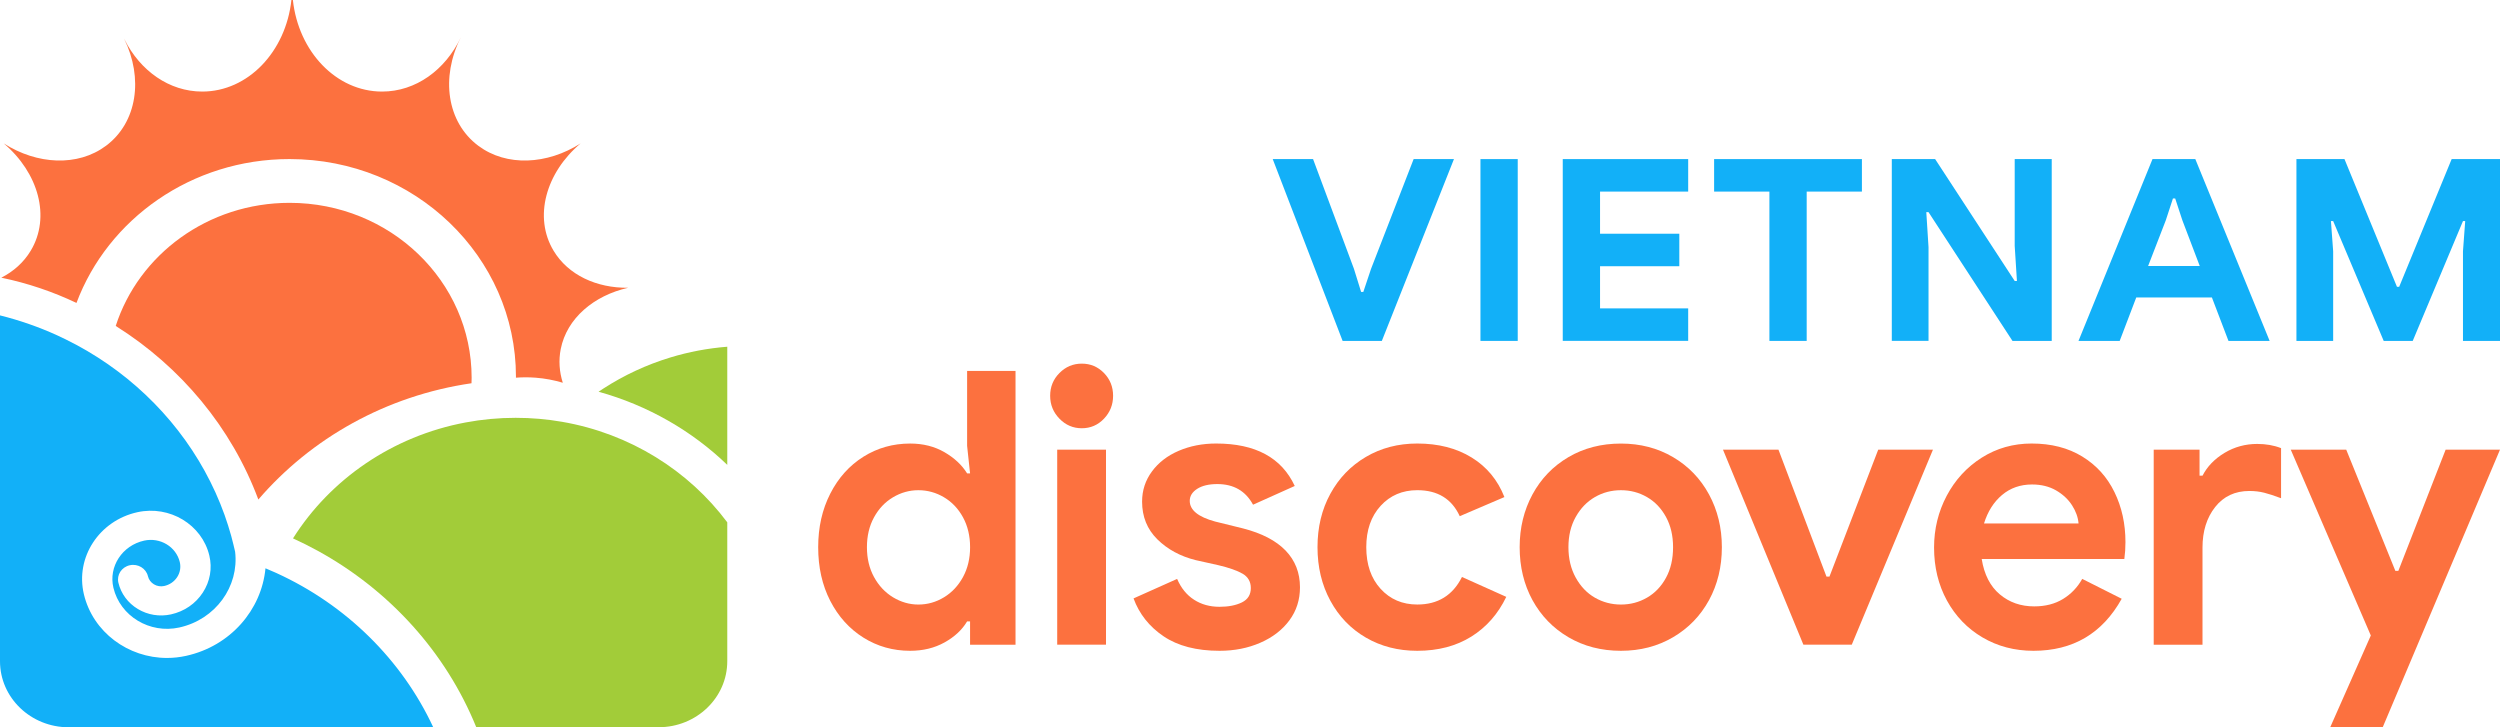
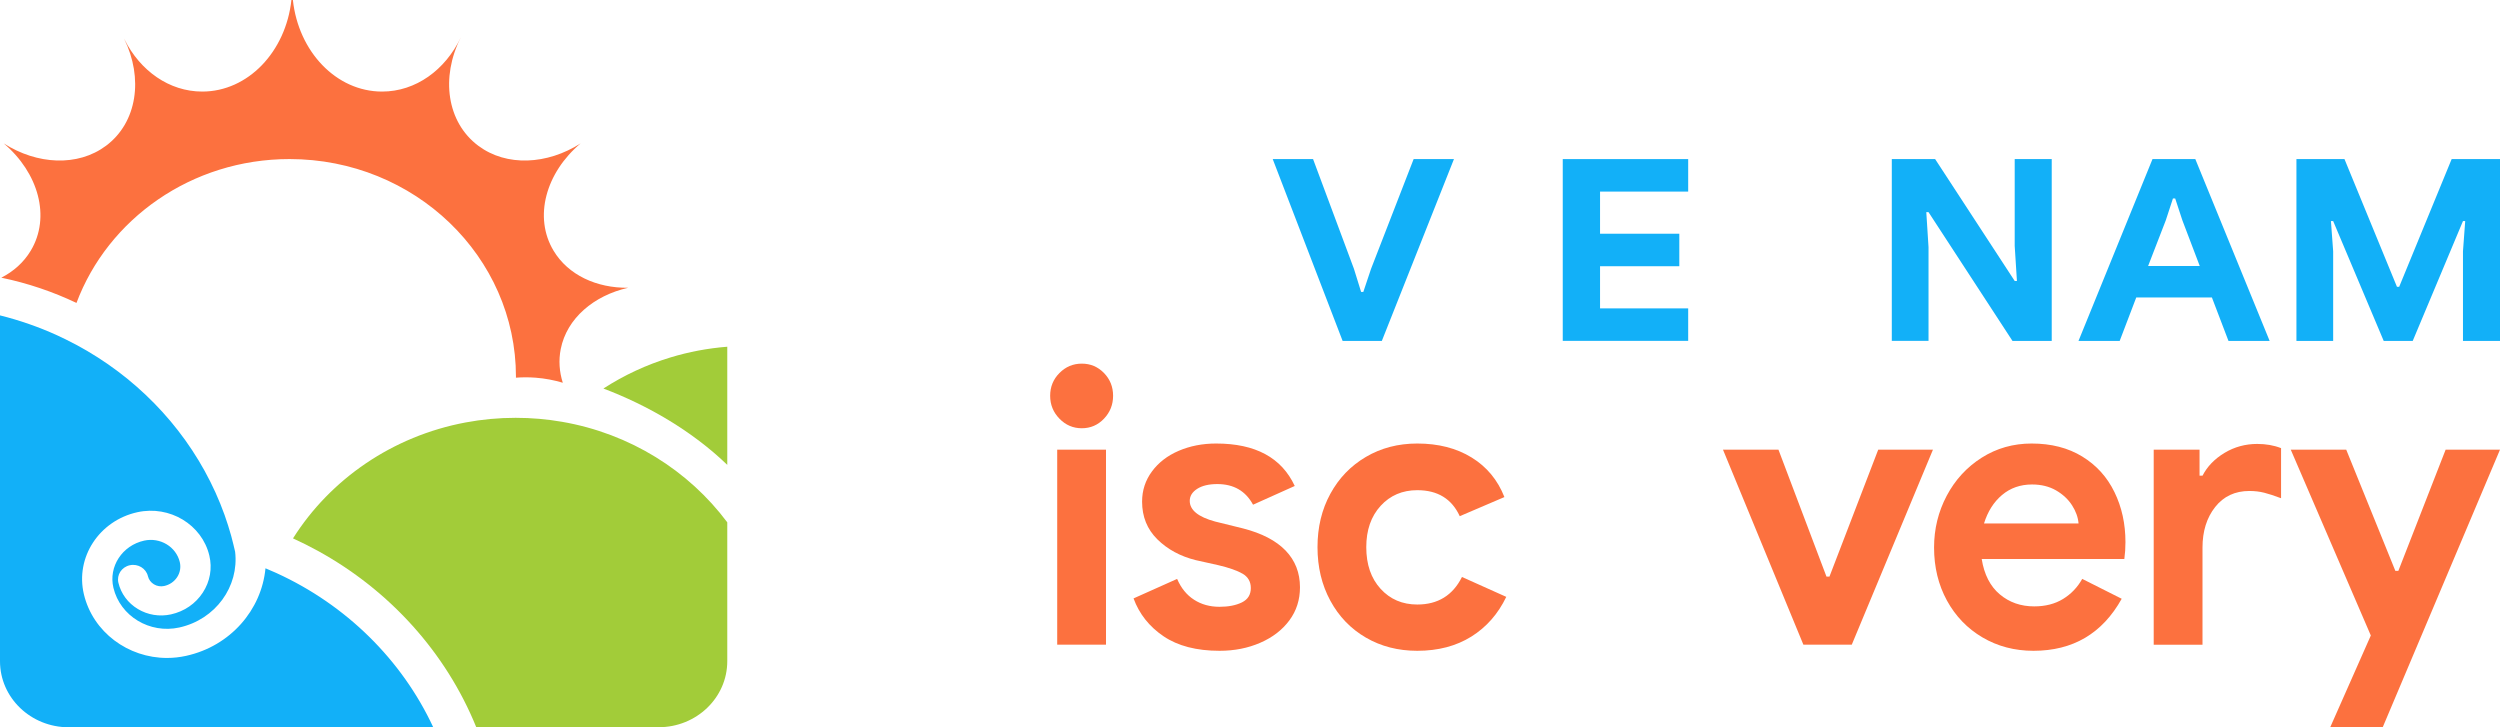
<svg xmlns="http://www.w3.org/2000/svg" width="110" height="32" viewBox="0 0 110 32" fill="none">
  <path d="M56 7H57.775L59.573 11.827L59.889 12.845H59.986L60.327 11.827L62.2 7H63.974L60.801 15H59.075L56 7Z" fill="#12B0F8" />
-   <path d="M65.14 7H66.78V15H65.14V7Z" fill="#12B0F8" />
  <path d="M68.761 7H74.28V8.43H70.402V10.284H73.89V11.714H70.402V13.569H74.28V14.998H68.761V7Z" fill="#12B0F8" />
-   <path d="M75.421 8.43V7H81.924V8.43H79.494V15H77.854V8.43H75.421Z" fill="#12B0F8" />
  <path d="M83.237 7H85.146L88.647 12.363H88.745L88.647 10.822V7H90.276V15H88.549L84.855 9.335H84.757L84.855 10.876V14.998H83.239V7H83.237Z" fill="#12B0F8" />
  <path d="M94.71 7H96.594L99.864 15H98.053L97.324 13.089H93.995L93.266 15H91.454L94.71 7ZM96.789 11.704L96.024 9.693L95.708 8.731H95.61L95.295 9.693L94.517 11.704H96.789Z" fill="#12B0F8" />
  <path d="M101.043 7H103.157L105.466 12.619H105.564L107.873 7H110V15H108.371V11.056L108.469 9.727H108.371L106.16 15H104.883L102.659 9.727H102.561L102.659 11.056V15H101.043V7Z" fill="#12B0F8" />
-   <path d="M40.046 28.635C39.292 28.635 38.608 28.442 37.99 28.055C37.373 27.668 36.887 27.129 36.532 26.44C36.177 25.75 36 24.962 36 24.076C36 23.201 36.177 22.416 36.532 21.72C36.887 21.025 37.373 20.484 37.99 20.096C38.608 19.709 39.293 19.516 40.046 19.516C40.614 19.516 41.116 19.642 41.554 19.895C41.99 20.148 42.324 20.458 42.553 20.829H42.683L42.553 19.618V16.321H44.683V28.367H42.683V27.341H42.553C42.334 27.711 42.004 28.019 41.561 28.266C41.119 28.512 40.614 28.635 40.046 28.635ZM40.407 26.6C40.81 26.6 41.187 26.494 41.537 26.28C41.887 26.068 42.165 25.769 42.373 25.388C42.58 25.007 42.684 24.57 42.684 24.076C42.684 23.583 42.58 23.145 42.373 22.764C42.165 22.383 41.887 22.089 41.537 21.881C41.188 21.673 40.81 21.569 40.407 21.569C40.014 21.569 39.642 21.673 39.292 21.881C38.943 22.089 38.664 22.383 38.456 22.764C38.248 23.145 38.145 23.583 38.145 24.076C38.145 24.57 38.248 25.007 38.456 25.388C38.664 25.769 38.943 26.067 39.292 26.28C39.643 26.492 40.014 26.6 40.407 26.6Z" fill="#FC713F" />
  <path d="M47.599 18.843C47.217 18.843 46.89 18.704 46.617 18.423C46.343 18.142 46.207 17.806 46.207 17.414C46.207 17.021 46.343 16.687 46.617 16.412C46.89 16.137 47.217 16 47.599 16C47.981 16 48.307 16.137 48.575 16.412C48.842 16.687 48.976 17.021 48.976 17.414C48.976 17.806 48.842 18.142 48.575 18.423C48.307 18.704 47.981 18.843 47.599 18.843ZM46.517 19.785H48.664V28.366H46.517V19.785Z" fill="#FC713F" />
  <path d="M53.661 28.635C52.646 28.635 51.823 28.421 51.195 27.995C50.567 27.57 50.127 27.014 49.876 26.33L51.793 25.472C51.967 25.875 52.216 26.182 52.538 26.388C52.86 26.596 53.235 26.699 53.66 26.699C54.053 26.699 54.381 26.634 54.643 26.506C54.905 26.377 55.036 26.167 55.036 25.875C55.036 25.595 54.915 25.385 54.676 25.244C54.435 25.104 54.075 24.978 53.594 24.865L52.611 24.646C51.934 24.477 51.371 24.172 50.923 23.73C50.475 23.287 50.252 22.735 50.252 22.072C50.252 21.578 50.396 21.136 50.686 20.743C50.975 20.351 51.368 20.048 51.865 19.835C52.363 19.622 52.911 19.515 53.512 19.515C55.238 19.515 56.39 20.137 56.969 21.383L55.134 22.207C54.806 21.602 54.282 21.299 53.561 21.299C53.19 21.299 52.895 21.369 52.676 21.509C52.458 21.65 52.349 21.826 52.349 22.039C52.349 22.442 52.72 22.745 53.463 22.947L54.692 23.25C55.522 23.463 56.147 23.789 56.568 24.226C56.988 24.663 57.199 25.201 57.199 25.841C57.199 26.391 57.044 26.876 56.733 27.296C56.421 27.716 55.996 28.045 55.455 28.28C54.914 28.517 54.316 28.635 53.661 28.635Z" fill="#FC713F" />
  <path d="M62.36 28.635C61.519 28.635 60.766 28.442 60.1 28.055C59.434 27.668 58.912 27.127 58.535 26.431C58.158 25.736 57.97 24.95 57.97 24.075C57.97 23.2 58.158 22.417 58.535 21.728C58.911 21.038 59.432 20.497 60.1 20.104C60.766 19.712 61.52 19.515 62.36 19.515C63.288 19.515 64.086 19.72 64.752 20.13C65.418 20.539 65.899 21.12 66.194 21.871L64.229 22.712C63.879 21.95 63.257 21.568 62.361 21.568C61.706 21.568 61.167 21.798 60.747 22.258C60.327 22.718 60.116 23.324 60.116 24.075C60.116 24.838 60.326 25.448 60.747 25.909C61.167 26.369 61.706 26.599 62.361 26.599C63.268 26.599 63.923 26.195 64.327 25.387L66.276 26.262C65.915 27.013 65.402 27.596 64.736 28.012C64.069 28.427 63.277 28.635 62.36 28.635Z" fill="#FC713F" />
-   <path d="M71.321 28.635C70.458 28.635 69.689 28.436 69.011 28.038C68.334 27.64 67.807 27.096 67.429 26.406C67.053 25.717 66.865 24.94 66.865 24.076C66.865 23.223 67.053 22.45 67.429 21.755C67.806 21.059 68.333 20.513 69.011 20.114C69.688 19.716 70.458 19.517 71.321 19.517C72.173 19.517 72.937 19.716 73.615 20.114C74.292 20.512 74.819 21.059 75.197 21.755C75.573 22.45 75.762 23.224 75.762 24.076C75.762 24.94 75.573 25.717 75.197 26.406C74.82 27.096 74.293 27.64 73.615 28.038C72.937 28.436 72.173 28.635 71.321 28.635ZM71.321 26.6C71.736 26.6 72.119 26.499 72.468 26.297C72.818 26.095 73.096 25.804 73.304 25.422C73.512 25.041 73.615 24.591 73.615 24.076C73.615 23.571 73.512 23.128 73.304 22.747C73.096 22.366 72.818 22.074 72.468 21.872C72.119 21.67 71.737 21.569 71.321 21.569C70.907 21.569 70.523 21.67 70.174 21.872C69.825 22.074 69.544 22.366 69.331 22.747C69.117 23.128 69.011 23.572 69.011 24.076C69.011 24.581 69.117 25.026 69.331 25.414C69.544 25.8 69.825 26.096 70.174 26.297C70.523 26.498 70.907 26.6 71.321 26.6Z" fill="#FC713F" />
  <path d="M75.811 19.785H78.252L80.365 25.371H80.496L82.642 19.785H85.05L81.478 28.366H79.349L75.811 19.785Z" fill="#FC713F" />
  <path d="M89.473 28.635C88.643 28.635 87.895 28.438 87.229 28.046C86.563 27.654 86.042 27.111 85.664 26.422C85.288 25.732 85.099 24.956 85.099 24.092C85.099 23.272 85.285 22.514 85.656 21.812C86.028 21.111 86.541 20.553 87.197 20.137C87.852 19.723 88.583 19.515 89.392 19.515C90.255 19.515 90.997 19.706 91.619 20.087C92.242 20.468 92.714 20.99 93.036 21.652C93.359 22.314 93.52 23.048 93.52 23.856C93.52 24.114 93.503 24.361 93.471 24.596H87.195C87.304 25.28 87.57 25.798 87.99 26.151C88.41 26.505 88.916 26.681 89.505 26.681C89.997 26.681 90.419 26.572 90.775 26.354C91.13 26.135 91.412 25.841 91.618 25.471L93.355 26.346C92.504 27.873 91.21 28.635 89.473 28.635ZM91.456 23.032C91.434 22.763 91.339 22.497 91.17 22.233C91 21.969 90.766 21.751 90.466 21.577C90.165 21.404 89.813 21.317 89.409 21.317C88.895 21.317 88.456 21.471 88.09 21.779C87.724 22.088 87.459 22.506 87.296 23.033H91.456V23.032Z" fill="#FC713F" />
  <path d="M96.78 19.785V20.93H96.911C97.118 20.526 97.441 20.192 97.877 19.928C98.314 19.665 98.795 19.533 99.319 19.533C99.701 19.533 100.051 19.594 100.367 19.718V21.922C100.072 21.811 99.824 21.729 99.622 21.679C99.419 21.628 99.204 21.603 98.974 21.603C98.341 21.603 97.838 21.838 97.467 22.309C97.096 22.779 96.91 23.375 96.91 24.093V28.367H94.763V19.785H96.78Z" fill="#FC713F" />
  <path d="M104.316 27.962L100.793 19.785H103.234L105.396 25.119H105.527L107.608 19.785H110L104.839 32H102.529L104.316 27.962Z" fill="#FC713F" />
-   <path d="M29.504 15.726C28.445 16.047 27.453 16.511 26.55 17.095C26.479 17.142 26.407 17.188 26.337 17.236C28.506 17.837 30.447 18.959 32 20.454V15.256C31.137 15.324 30.302 15.484 29.504 15.726Z" fill="#A2CC39" />
+   <path d="M29.504 15.726C28.445 16.047 27.453 16.511 26.55 17.095C28.506 17.837 30.447 18.959 32 20.454V15.256C31.137 15.324 30.302 15.484 29.504 15.726Z" fill="#A2CC39" />
  <path d="M24.729 18.559C24.067 18.444 23.385 18.384 22.689 18.384C21.936 18.384 21.2 18.454 20.488 18.588C17.271 19.19 14.535 21.085 12.892 23.689C13.262 23.858 13.624 24.04 13.977 24.233C17.136 25.966 19.62 28.706 20.956 31.998H28.978C30.647 31.998 32 30.698 32 29.092V22.983C30.299 20.704 27.715 19.075 24.729 18.559Z" fill="#A2CC39" />
  <path d="M12.17 25.217L12.102 25.187C11.963 25.125 11.822 25.064 11.681 25.005C11.51 26.83 10.142 28.428 8.186 28.858C7.905 28.92 7.624 28.95 7.348 28.95C5.638 28.95 4.089 27.817 3.691 26.148C3.305 24.528 4.362 22.908 6.046 22.537C7.466 22.225 8.886 23.081 9.211 24.445C9.345 25.008 9.243 25.586 8.923 26.075C8.604 26.564 8.107 26.904 7.522 27.033C7.019 27.143 6.502 27.059 6.065 26.796C5.628 26.533 5.324 26.122 5.209 25.639C5.127 25.294 5.351 24.95 5.71 24.871C6.069 24.792 6.426 25.008 6.509 25.352C6.544 25.502 6.639 25.629 6.773 25.71C6.908 25.792 7.069 25.818 7.224 25.784C7.462 25.732 7.664 25.593 7.794 25.395C7.924 25.197 7.965 24.961 7.911 24.732C7.75 24.056 7.047 23.633 6.344 23.787C5.376 24.001 4.769 24.932 4.99 25.862C5.288 27.112 6.588 27.896 7.888 27.61C9.484 27.258 10.527 25.805 10.345 24.275C10.32 24.166 10.295 24.057 10.268 23.95C10.238 23.825 10.206 23.7 10.172 23.576C10.086 23.267 9.989 22.963 9.883 22.663C8.919 19.975 7.11 17.667 4.76 16.032C4.169 15.621 3.544 15.253 2.889 14.932C2.762 14.869 2.634 14.809 2.504 14.749C1.707 14.387 0.87 14.094 0 13.877V23.369V25.203V29.094C0 30.699 1.353 32 3.023 32H7.919H9.724H11.464H11.559H19.063C17.679 29.025 15.225 26.613 12.17 25.217Z" fill="#12B0F8" />
-   <path d="M12.743 8.925C9.146 8.925 6.103 11.204 5.092 14.342C7.965 16.146 10.191 18.821 11.367 21.979C13.683 19.287 16.987 17.411 20.746 16.863C20.748 16.784 20.752 16.704 20.752 16.625C20.752 12.373 17.165 8.925 12.743 8.925Z" fill="#FC713F" />
  <path d="M27.637 12.662C26.256 12.677 25.002 12.106 24.356 11.03C23.47 9.554 24.014 7.602 25.547 6.309C24.08 7.247 22.289 7.344 21.043 6.412C19.657 5.375 19.388 3.399 20.27 1.659H20.269C19.593 3.072 18.299 4.029 16.811 4.029C14.796 4.029 13.132 2.272 12.887 0.001C12.866 0.001 12.845 0 12.822 0C12.577 2.271 10.915 4.029 8.898 4.029C7.443 4.029 6.171 3.113 5.485 1.75C5.478 1.736 5.472 1.723 5.466 1.71H5.463C6.315 3.438 6.039 5.386 4.666 6.413C3.42 7.344 1.629 7.247 0.163 6.309C1.696 7.603 2.24 9.554 1.353 11.03C1.044 11.546 0.594 11.944 0.058 12.218C1.219 12.459 2.327 12.835 3.365 13.329C4.748 9.638 8.423 6.999 12.74 6.999C18.242 6.999 22.702 11.287 22.702 16.576C22.702 16.591 22.701 16.604 22.701 16.618C22.983 16.597 23.271 16.596 23.564 16.618C23.983 16.65 24.384 16.727 24.763 16.841C24.611 16.362 24.573 15.858 24.673 15.355C24.942 14.007 26.122 13.008 27.637 12.662Z" fill="#FC713F" />
</svg>